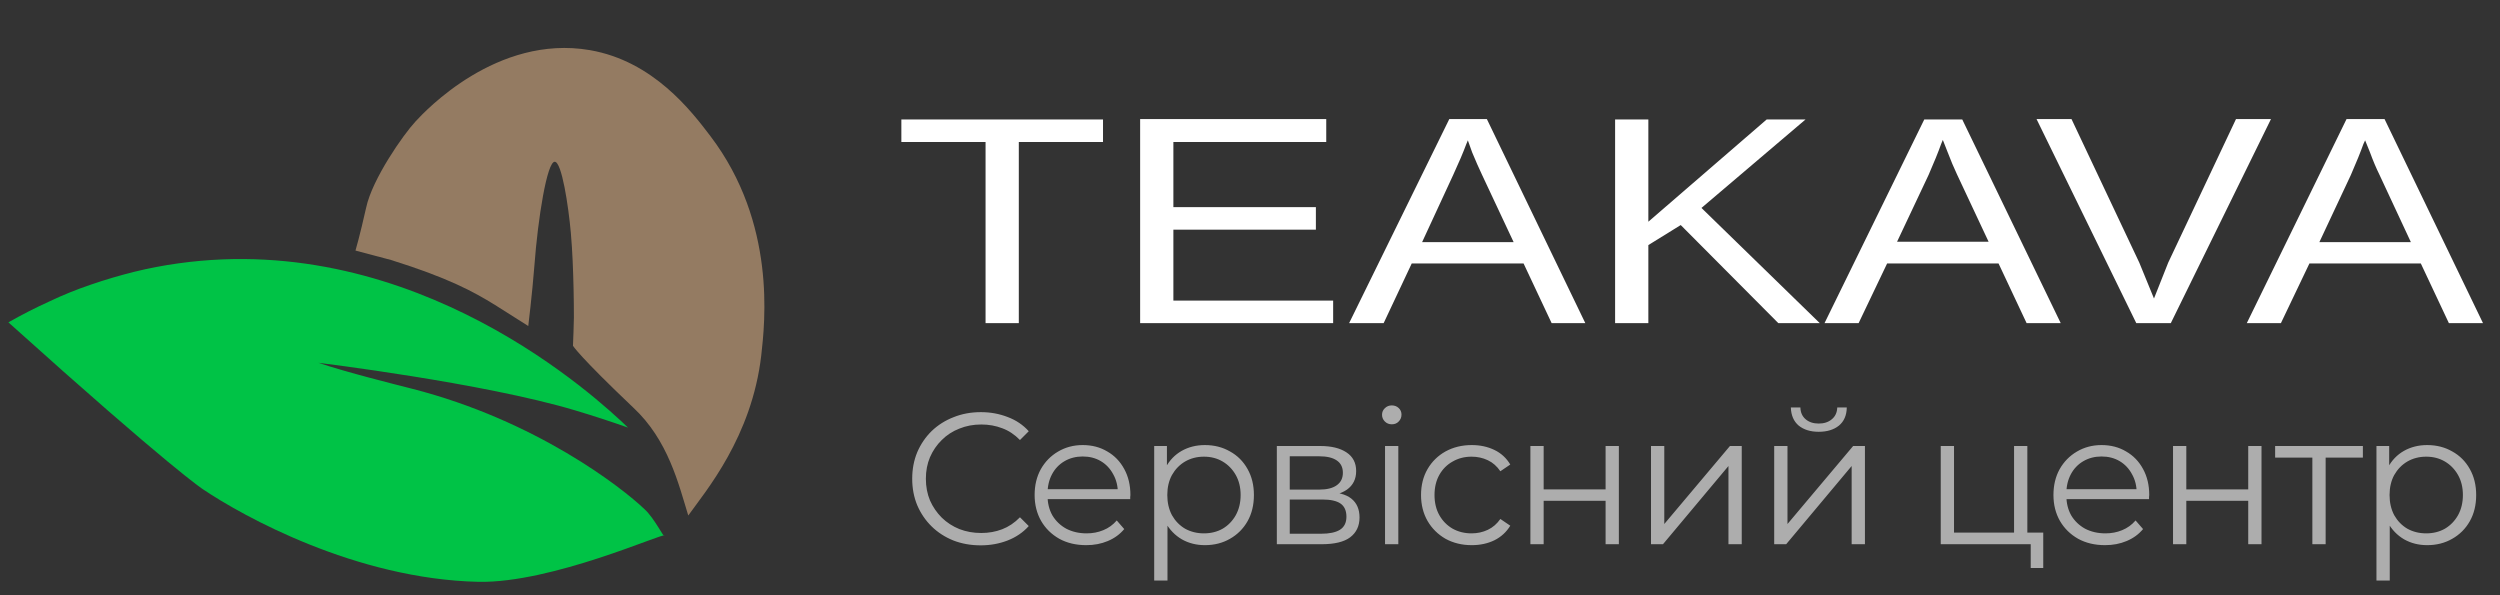
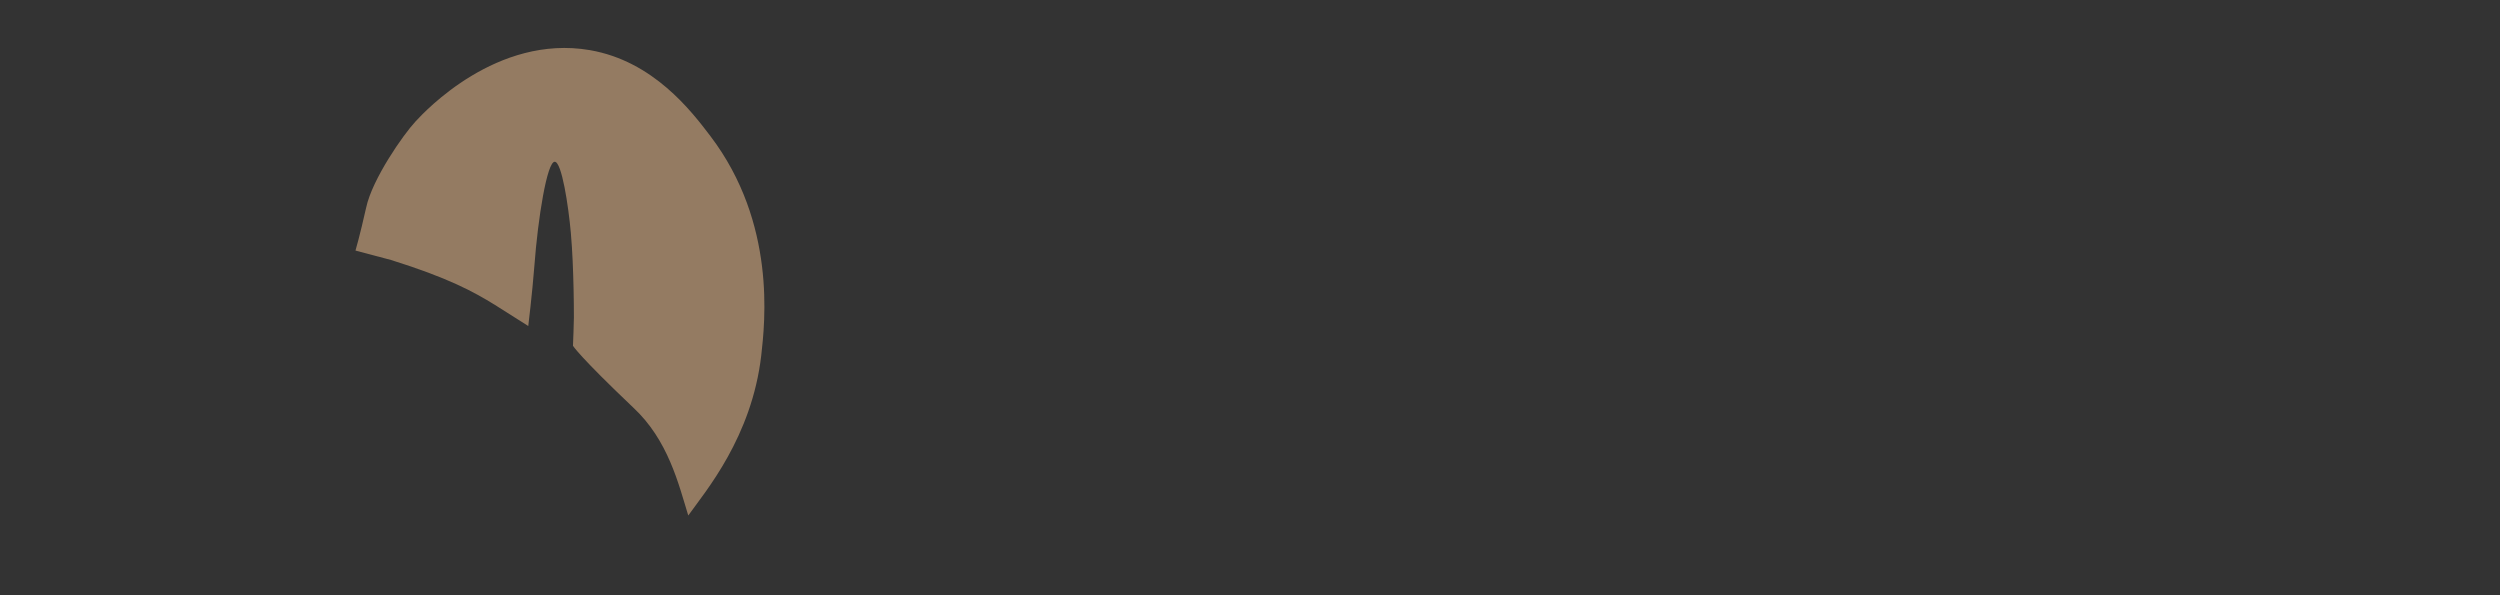
<svg xmlns="http://www.w3.org/2000/svg" width="147" height="35" viewBox="0 0 147 35" fill="none">
  <rect x="0" y="0" width="147" height="35" fill="#333333" stroke="none" />
-   <path d="M64.857 8.35H59.906V19H57.951V8.35H53V7.025H64.857V8.35ZM78.389 19H67.04V7H77.983V8.35H68.995V12.178H77.374V13.503H68.995V17.675H78.389V19ZM93.216 19H91.236L89.586 15.491H83.01L81.359 19H79.328L85.219 7H87.427L93.216 19ZM86.564 8.963L86.31 8.252L86.209 8.497C86.04 8.955 85.786 9.552 85.447 10.288L83.619 14.239H89.002L87.148 10.288C86.962 9.896 86.767 9.454 86.564 8.963ZM107.002 19H104.565L98.827 13.233L96.923 14.411V19H94.968V7.025H96.923V13.037L103.88 7.025H106.165L100.046 12.227L107.002 19ZM121.17 19H119.164L117.514 15.491H110.963L109.287 19H107.282L113.147 7.025H115.381L121.17 19ZM114.518 8.939L114.238 8.227L114.137 8.472C113.968 8.947 113.722 9.552 113.4 10.288L111.547 14.215H116.93L115.076 10.264C114.89 9.871 114.704 9.429 114.518 8.939ZM133.534 7L127.644 19H125.613L119.748 7H121.804L125.79 15.442L126.654 17.552L127.491 15.442L131.477 7H133.534ZM146 19H143.994L142.344 15.491H135.794L134.118 19H132.112L137.977 7H140.211L146 19ZM139.348 8.939L139.069 8.252L138.967 8.472C138.798 8.947 138.553 9.552 138.231 10.288L136.378 14.239H141.76L139.907 10.264C139.72 9.888 139.534 9.446 139.348 8.939Z" fill="white" />
  <path d="M33.745 18.668C33.745 18.12 33.739 17.571 33.727 17.023C33.715 16.462 33.697 15.908 33.673 15.359C33.649 14.811 33.614 14.256 33.566 13.696C33.423 12.086 33.029 9.511 32.618 9.511C32.171 9.511 31.634 12.766 31.419 15.663C31.294 17.273 31.062 19.169 31.062 19.169C31.062 19.169 29.434 18.132 29.112 17.935C27.806 17.13 26.358 16.343 22.995 15.288L20.902 14.733C20.902 14.733 21.153 13.893 21.529 12.211C21.886 10.53 23.711 7.919 24.426 7.15C24.998 6.524 29.22 2.016 34.675 2.946C38.413 3.59 40.649 6.524 41.776 8.008C45.657 13.124 44.977 18.972 44.763 20.886C44.208 25.698 41.489 28.881 40.47 30.312C39.898 28.452 39.289 25.876 37.233 23.963C34.031 20.922 33.691 20.332 33.691 20.332C33.715 19.783 33.733 19.229 33.745 18.668Z" fill="#947B62" />
-   <path d="M39.057 31.493C39.057 31.296 32.457 34.301 28.128 34.211C20.92 34.05 14.249 30.33 11.941 28.774C11.941 28.774 10.135 27.629 0.494 18.954C1.269 18.513 2.062 18.108 2.873 17.738C3.672 17.357 4.495 17.023 5.342 16.737C6.176 16.45 7.023 16.2 7.881 15.985C8.752 15.771 9.622 15.604 10.493 15.485C24.498 13.535 35.14 23.426 36.928 25.143C35.915 24.785 34.872 24.445 33.798 24.124C28.415 22.514 18.72 21.333 18.72 21.333C20.366 21.888 23.299 22.621 24.212 22.854C31.509 24.714 36.589 28.685 37.894 29.937C38.485 30.473 39.057 31.672 39.057 31.493Z" fill="#00C346" />
-   <path d="M57.664 32.066C57.085 32.066 56.549 31.971 56.058 31.78C55.567 31.582 55.141 31.307 54.782 30.955C54.423 30.603 54.14 30.189 53.935 29.712C53.737 29.235 53.638 28.715 53.638 28.15C53.638 27.585 53.737 27.065 53.935 26.588C54.14 26.111 54.423 25.697 54.782 25.345C55.149 24.993 55.578 24.722 56.069 24.531C56.56 24.333 57.096 24.234 57.675 24.234C58.232 24.234 58.757 24.329 59.248 24.52C59.739 24.703 60.154 24.982 60.491 25.356L59.974 25.873C59.659 25.55 59.31 25.319 58.929 25.18C58.548 25.033 58.137 24.96 57.697 24.96C57.235 24.96 56.806 25.041 56.41 25.202C56.014 25.356 55.669 25.58 55.376 25.873C55.083 26.159 54.852 26.496 54.683 26.885C54.522 27.266 54.441 27.688 54.441 28.15C54.441 28.612 54.522 29.037 54.683 29.426C54.852 29.807 55.083 30.145 55.376 30.438C55.669 30.724 56.014 30.948 56.41 31.109C56.806 31.263 57.235 31.34 57.697 31.34C58.137 31.34 58.548 31.267 58.929 31.12C59.31 30.973 59.659 30.739 59.974 30.416L60.491 30.933C60.154 31.307 59.739 31.589 59.248 31.78C58.757 31.971 58.229 32.066 57.664 32.066ZM63.872 32.055C63.271 32.055 62.743 31.93 62.288 31.681C61.834 31.424 61.478 31.076 61.221 30.636C60.965 30.189 60.836 29.679 60.836 29.107C60.836 28.535 60.957 28.029 61.199 27.589C61.449 27.149 61.786 26.804 62.211 26.555C62.644 26.298 63.128 26.17 63.663 26.17C64.206 26.17 64.686 26.295 65.104 26.544C65.529 26.786 65.863 27.131 66.105 27.578C66.347 28.018 66.468 28.528 66.468 29.107C66.468 29.144 66.465 29.184 66.457 29.228C66.457 29.265 66.457 29.305 66.457 29.349H61.43V28.766H66.039L65.731 28.997C65.731 28.579 65.639 28.209 65.456 27.886C65.28 27.556 65.038 27.299 64.73 27.116C64.422 26.933 64.067 26.841 63.663 26.841C63.267 26.841 62.911 26.933 62.596 27.116C62.281 27.299 62.035 27.556 61.859 27.886C61.683 28.216 61.595 28.594 61.595 29.019V29.14C61.595 29.58 61.691 29.969 61.881 30.306C62.079 30.636 62.35 30.896 62.695 31.087C63.047 31.27 63.447 31.362 63.894 31.362C64.246 31.362 64.573 31.3 64.873 31.175C65.181 31.05 65.445 30.86 65.665 30.603L66.105 31.109C65.849 31.417 65.526 31.652 65.137 31.813C64.756 31.974 64.334 32.055 63.872 32.055ZM70.848 32.055C70.349 32.055 69.898 31.941 69.495 31.714C69.092 31.479 68.769 31.146 68.527 30.713C68.292 30.273 68.175 29.738 68.175 29.107C68.175 28.476 68.292 27.945 68.527 27.512C68.762 27.072 69.081 26.738 69.484 26.511C69.887 26.284 70.342 26.17 70.848 26.17C71.398 26.17 71.889 26.295 72.322 26.544C72.762 26.786 73.107 27.131 73.356 27.578C73.605 28.018 73.73 28.528 73.73 29.107C73.73 29.694 73.605 30.207 73.356 30.647C73.107 31.087 72.762 31.432 72.322 31.681C71.889 31.93 71.398 32.055 70.848 32.055ZM67.867 34.134V26.225H68.615V27.963L68.538 29.118L68.648 30.284V34.134H67.867ZM70.793 31.362C71.204 31.362 71.57 31.27 71.893 31.087C72.216 30.896 72.472 30.632 72.663 30.295C72.854 29.95 72.949 29.554 72.949 29.107C72.949 28.66 72.854 28.267 72.663 27.93C72.472 27.593 72.216 27.329 71.893 27.138C71.57 26.947 71.204 26.852 70.793 26.852C70.382 26.852 70.012 26.947 69.682 27.138C69.359 27.329 69.103 27.593 68.912 27.93C68.729 28.267 68.637 28.66 68.637 29.107C68.637 29.554 68.729 29.95 68.912 30.295C69.103 30.632 69.359 30.896 69.682 31.087C70.012 31.27 70.382 31.362 70.793 31.362ZM75.078 32V26.225H77.63C78.283 26.225 78.796 26.35 79.17 26.599C79.551 26.848 79.742 27.215 79.742 27.699C79.742 28.168 79.562 28.531 79.203 28.788C78.844 29.037 78.371 29.162 77.784 29.162L77.938 28.931C78.627 28.931 79.133 29.059 79.456 29.316C79.779 29.573 79.94 29.943 79.94 30.427C79.94 30.926 79.757 31.314 79.39 31.593C79.031 31.864 78.47 32 77.707 32H75.078ZM75.837 31.384H77.674C78.165 31.384 78.536 31.307 78.785 31.153C79.042 30.992 79.17 30.735 79.17 30.383C79.17 30.031 79.056 29.774 78.829 29.613C78.602 29.452 78.242 29.371 77.751 29.371H75.837V31.384ZM75.837 28.788H77.575C78.022 28.788 78.363 28.704 78.598 28.535C78.84 28.366 78.961 28.121 78.961 27.798C78.961 27.475 78.84 27.233 78.598 27.072C78.363 26.911 78.022 26.83 77.575 26.83H75.837V28.788ZM81.44 32V26.225H82.221V32H81.44ZM81.836 24.949C81.675 24.949 81.539 24.894 81.429 24.784C81.319 24.674 81.264 24.542 81.264 24.388C81.264 24.234 81.319 24.106 81.429 24.003C81.539 23.893 81.675 23.838 81.836 23.838C81.998 23.838 82.133 23.889 82.243 23.992C82.353 24.095 82.408 24.223 82.408 24.377C82.408 24.538 82.353 24.674 82.243 24.784C82.141 24.894 82.005 24.949 81.836 24.949ZM86.538 32.055C85.966 32.055 85.453 31.93 84.998 31.681C84.551 31.424 84.199 31.076 83.942 30.636C83.686 30.189 83.557 29.679 83.557 29.107C83.557 28.528 83.686 28.018 83.942 27.578C84.199 27.138 84.551 26.793 84.998 26.544C85.453 26.295 85.966 26.17 86.538 26.17C87.03 26.17 87.473 26.265 87.869 26.456C88.265 26.647 88.577 26.933 88.804 27.314L88.221 27.71C88.023 27.417 87.778 27.2 87.484 27.061C87.191 26.922 86.872 26.852 86.527 26.852C86.117 26.852 85.746 26.947 85.416 27.138C85.086 27.321 84.826 27.582 84.635 27.919C84.445 28.256 84.349 28.652 84.349 29.107C84.349 29.562 84.445 29.958 84.635 30.295C84.826 30.632 85.086 30.896 85.416 31.087C85.746 31.27 86.117 31.362 86.527 31.362C86.872 31.362 87.191 31.292 87.484 31.153C87.778 31.014 88.023 30.801 88.221 30.515L88.804 30.911C88.577 31.285 88.265 31.571 87.869 31.769C87.473 31.96 87.03 32.055 86.538 32.055ZM89.987 32V26.225H90.767V28.777H94.409V26.225H95.189V32H94.409V29.448H90.767V32H89.987ZM97.079 32V26.225H97.86V30.812L101.721 26.225H102.414V32H101.633V27.402L97.783 32H97.079ZM104.323 32V26.225H105.104V30.812L108.965 26.225H109.658V32H108.877V27.402L105.027 32H104.323ZM106.941 25.389C106.457 25.389 106.064 25.268 105.764 25.026C105.47 24.777 105.316 24.421 105.302 23.959H105.863C105.87 24.252 105.973 24.483 106.171 24.652C106.369 24.821 106.625 24.905 106.941 24.905C107.256 24.905 107.513 24.821 107.711 24.652C107.916 24.483 108.022 24.252 108.03 23.959H108.591C108.583 24.421 108.429 24.777 108.129 25.026C107.828 25.268 107.432 25.389 106.941 25.389ZM114.115 32V26.225H114.896V31.318H118.427V26.225H119.208V32H114.115ZM119.406 33.397V31.934L119.604 32H118.427V31.318H120.143V33.397H119.406ZM123.779 32.055C123.178 32.055 122.65 31.93 122.195 31.681C121.741 31.424 121.385 31.076 121.128 30.636C120.872 30.189 120.743 29.679 120.743 29.107C120.743 28.535 120.864 28.029 121.106 27.589C121.356 27.149 121.693 26.804 122.118 26.555C122.551 26.298 123.035 26.17 123.57 26.17C124.113 26.17 124.593 26.295 125.011 26.544C125.437 26.786 125.77 27.131 126.012 27.578C126.254 28.018 126.375 28.528 126.375 29.107C126.375 29.144 126.372 29.184 126.364 29.228C126.364 29.265 126.364 29.305 126.364 29.349H121.337V28.766H125.946L125.638 28.997C125.638 28.579 125.547 28.209 125.363 27.886C125.187 27.556 124.945 27.299 124.637 27.116C124.329 26.933 123.974 26.841 123.57 26.841C123.174 26.841 122.819 26.933 122.503 27.116C122.188 27.299 121.942 27.556 121.766 27.886C121.59 28.216 121.502 28.594 121.502 29.019V29.14C121.502 29.58 121.598 29.969 121.788 30.306C121.986 30.636 122.258 30.896 122.602 31.087C122.954 31.27 123.354 31.362 123.801 31.362C124.153 31.362 124.48 31.3 124.78 31.175C125.088 31.05 125.352 30.86 125.572 30.603L126.012 31.109C125.756 31.417 125.433 31.652 125.044 31.813C124.663 31.974 124.241 32.055 123.779 32.055ZM127.774 32V26.225H128.555V28.777H132.196V26.225H132.977V32H132.196V29.448H128.555V32H127.774ZM135.967 32V26.698L136.165 26.907H133.778V26.225H138.937V26.907H136.55L136.748 26.698V32H135.967ZM142.717 32.055C142.218 32.055 141.767 31.941 141.364 31.714C140.961 31.479 140.638 31.146 140.396 30.713C140.161 30.273 140.044 29.738 140.044 29.107C140.044 28.476 140.161 27.945 140.396 27.512C140.631 27.072 140.95 26.738 141.353 26.511C141.756 26.284 142.211 26.17 142.717 26.17C143.267 26.17 143.758 26.295 144.191 26.544C144.631 26.786 144.976 27.131 145.225 27.578C145.474 28.018 145.599 28.528 145.599 29.107C145.599 29.694 145.474 30.207 145.225 30.647C144.976 31.087 144.631 31.432 144.191 31.681C143.758 31.93 143.267 32.055 142.717 32.055ZM139.736 34.134V26.225H140.484V27.963L140.407 29.118L140.517 30.284V34.134H139.736ZM142.662 31.362C143.073 31.362 143.439 31.27 143.762 31.087C144.085 30.896 144.341 30.632 144.532 30.295C144.723 29.95 144.818 29.554 144.818 29.107C144.818 28.66 144.723 28.267 144.532 27.93C144.341 27.593 144.085 27.329 143.762 27.138C143.439 26.947 143.073 26.852 142.662 26.852C142.251 26.852 141.881 26.947 141.551 27.138C141.228 27.329 140.972 27.593 140.781 27.93C140.598 28.267 140.506 28.66 140.506 29.107C140.506 29.554 140.598 29.95 140.781 30.295C140.972 30.632 141.228 30.896 141.551 31.087C141.881 31.27 142.251 31.362 142.662 31.362Z" fill="white" fill-opacity="0.6" />
</svg>